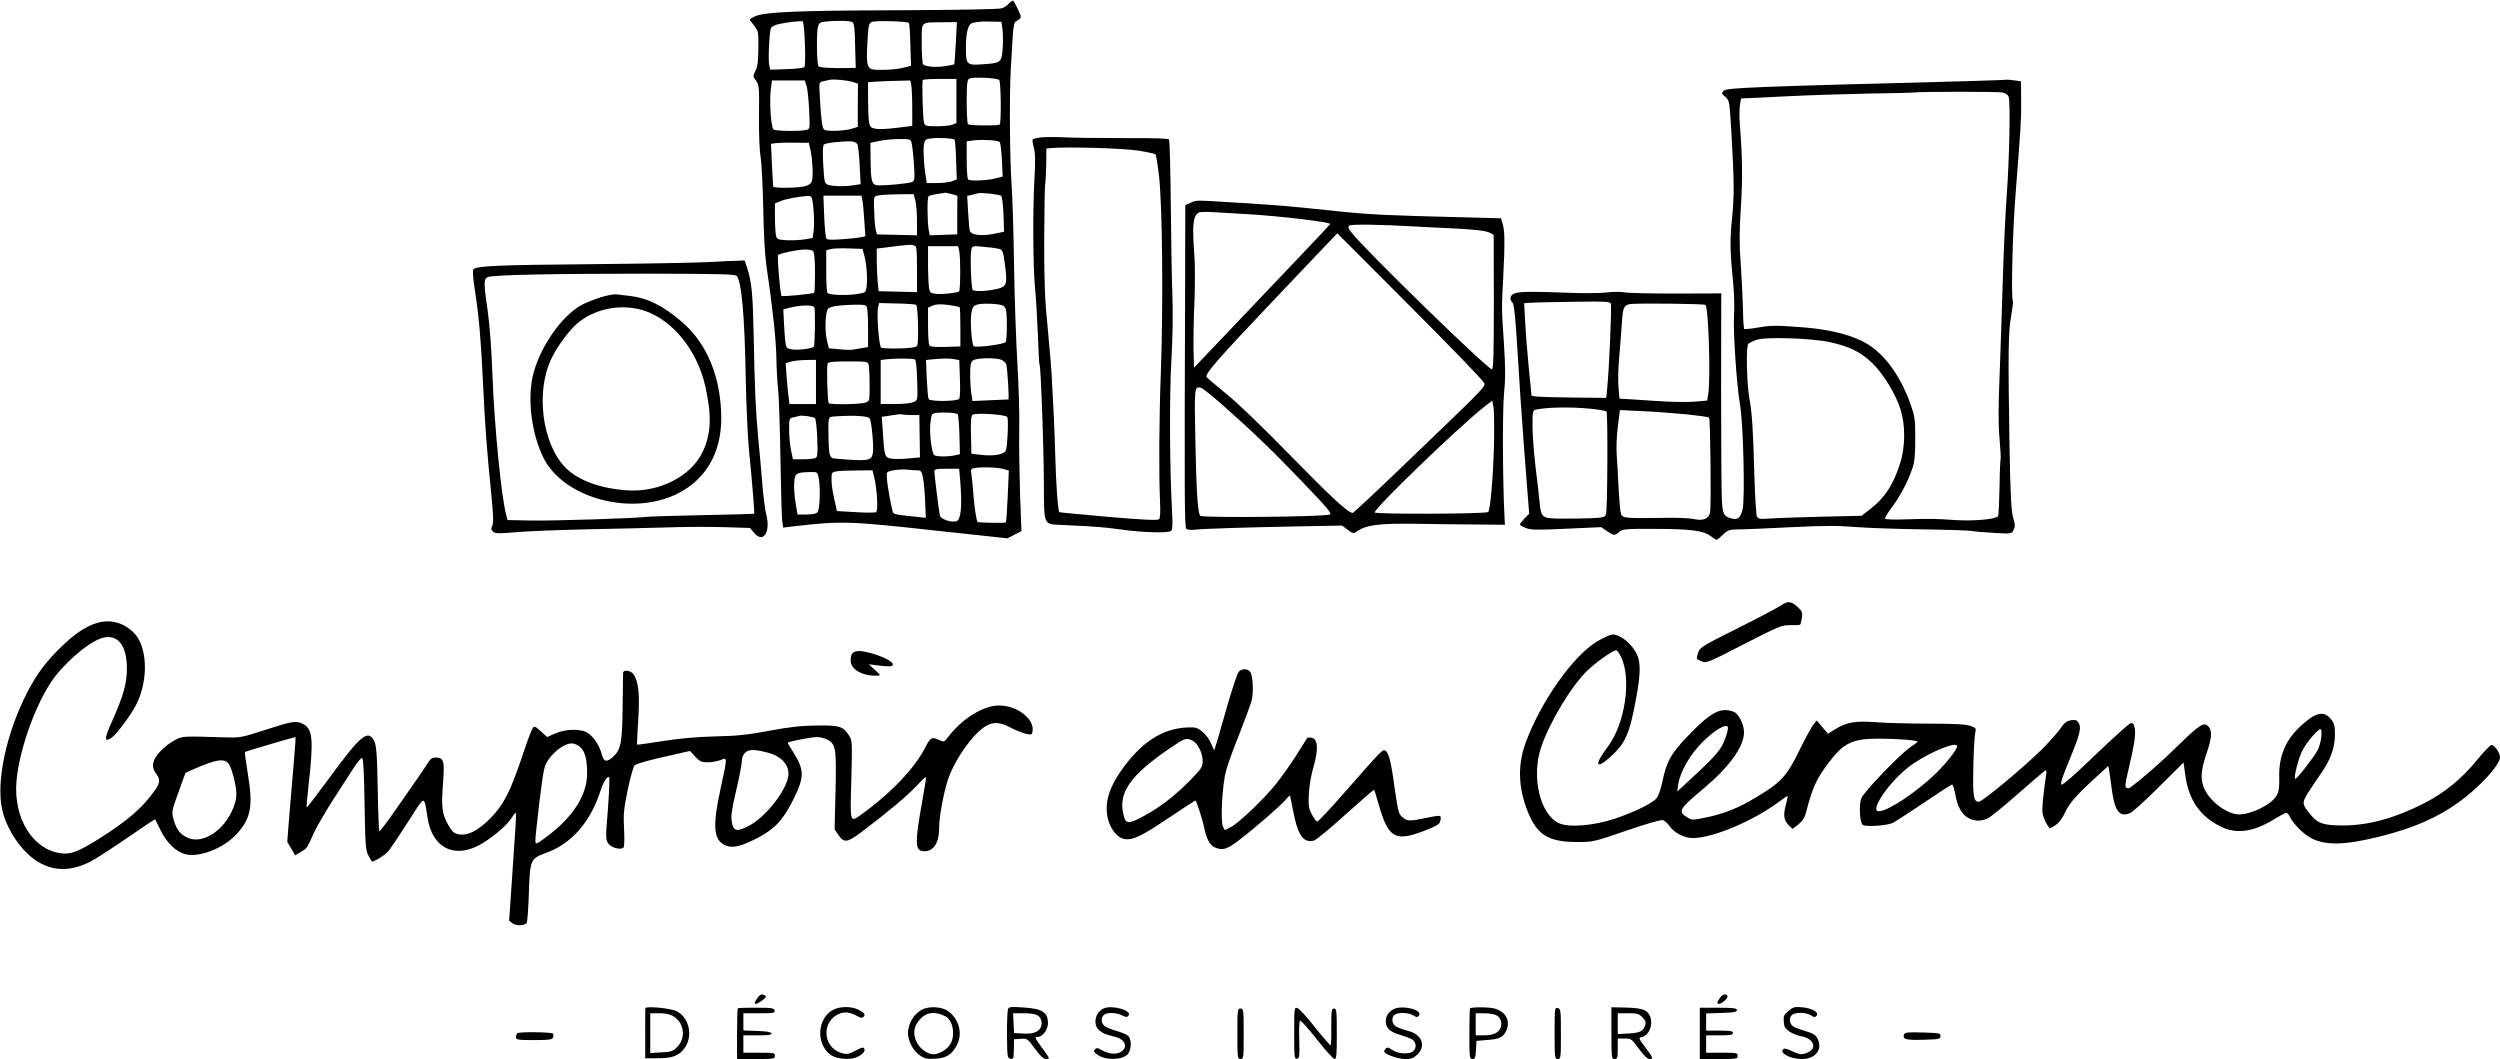
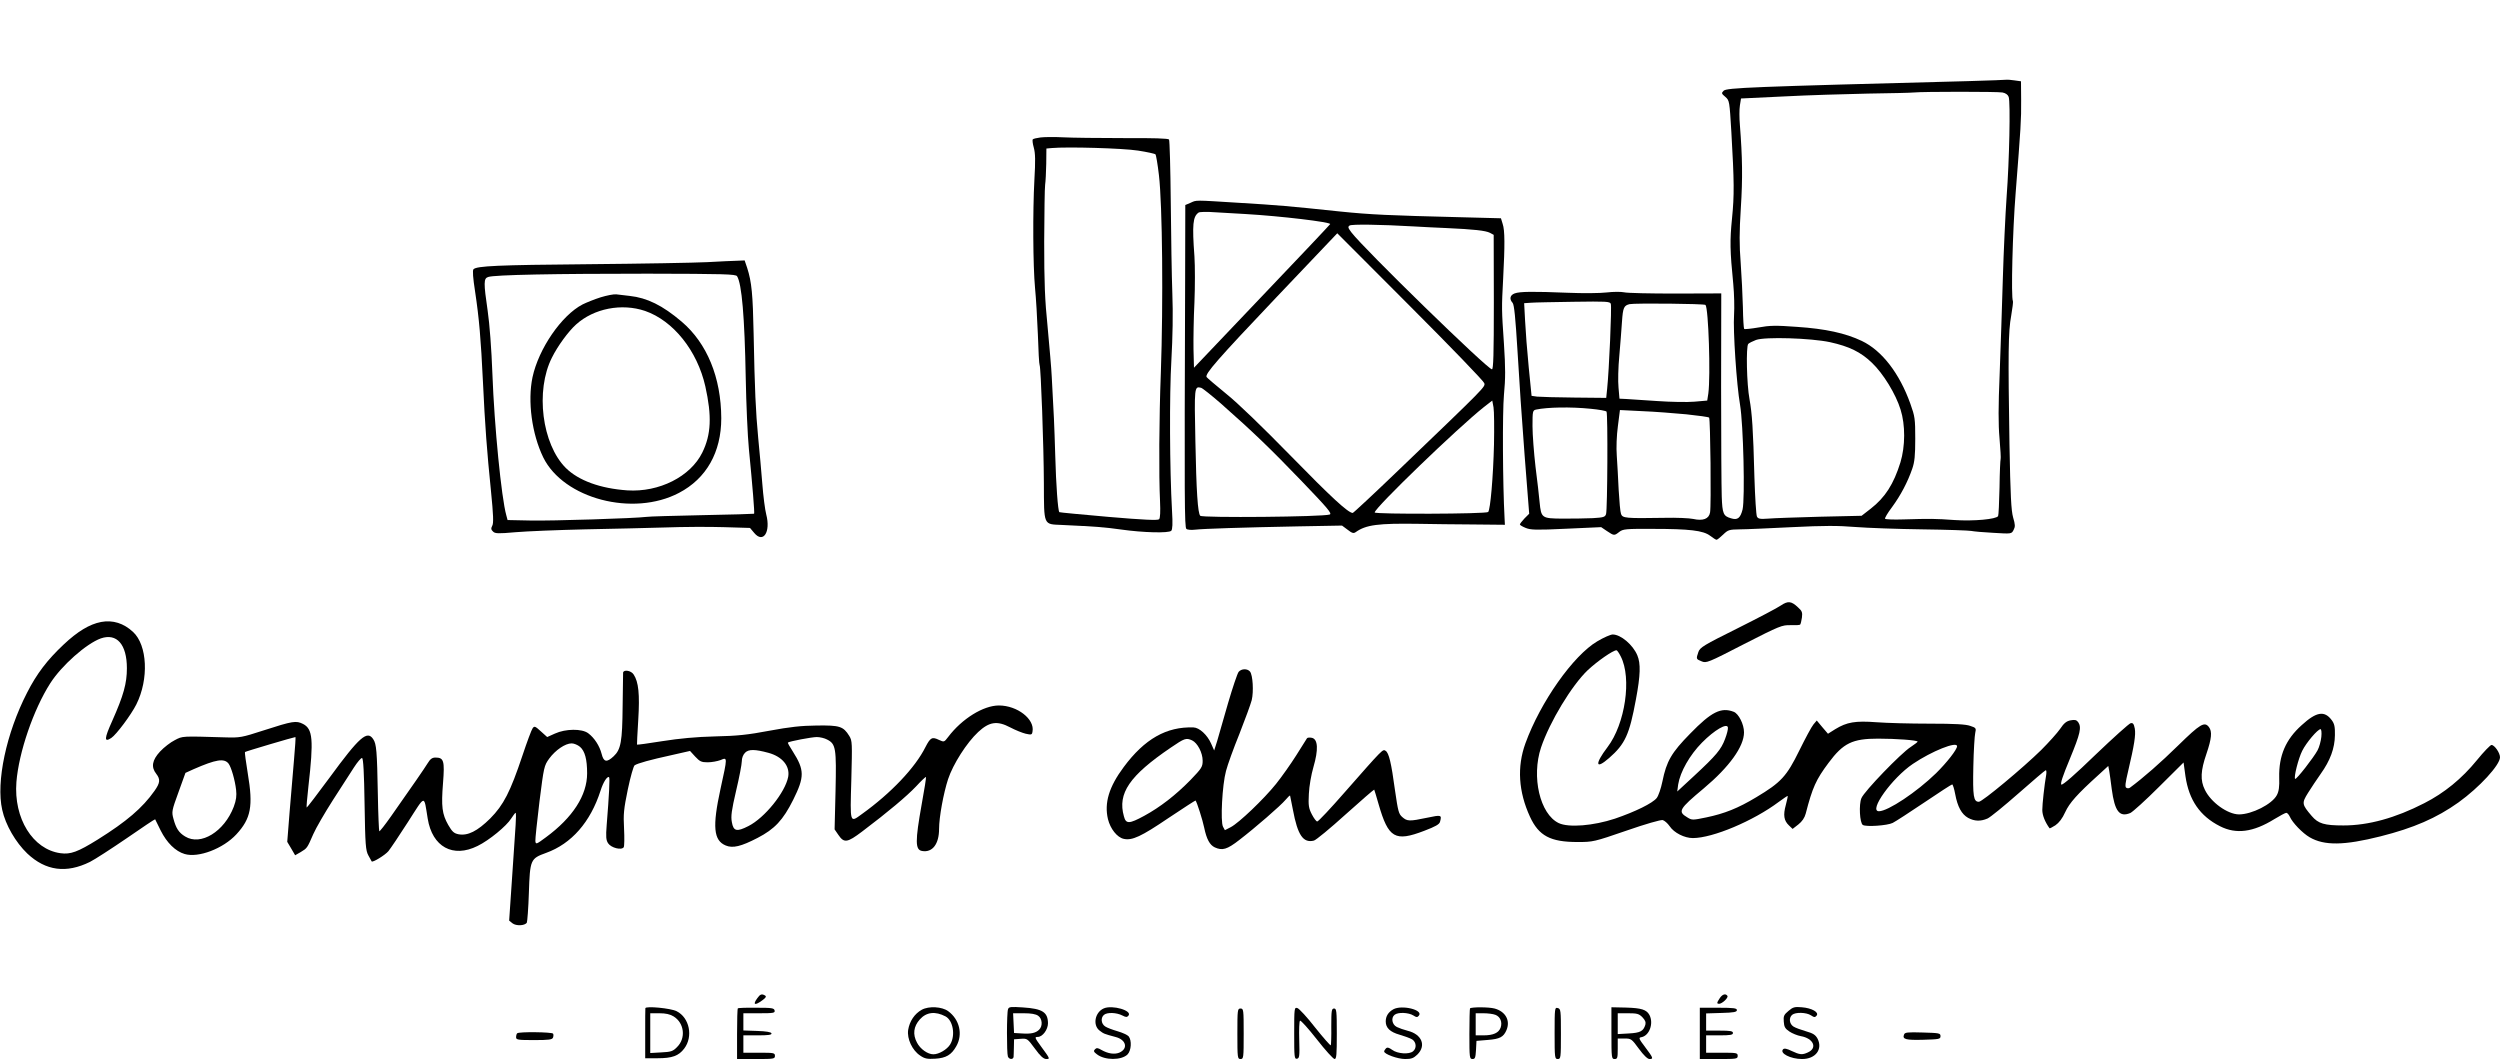
<svg xmlns="http://www.w3.org/2000/svg" version="1.0" width="1584pt" height="671pt" viewBox="0 0 1584 671" preserveAspectRatio="xMidYMid meet">
  <g transform="translate(0,671) scale(0.1,-0.1)" fill="#000000" stroke="none">
-     <path d="M6394 6689 c-11 -12 -30 -26 -44 -31 -16 -7 -267 -11 -665 -13 -650 -2 -849 -11 -907 -41 -16 -8 -28 -16 -28 -18 0 -2 13 -19 28 -38 27 -34 28 -40 27 -144 -1 -83 -5 -117 -18 -142 -17 -32 -17 -34 3 -63 20 -28 21 -40 19 -222 -1 -114 3 -220 10 -262 7 -38 14 -186 17 -327 2 -150 11 -298 19 -355 38 -252 63 -480 64 -589 1 -65 6 -162 12 -214 5 -52 11 -248 14 -435 3 -187 8 -360 11 -384 l6 -44 56 7 c310 36 360 35 901 -25 l464 -50 44 23 45 23 -9 235 c-4 129 -7 315 -5 412 2 98 -4 287 -12 420 -8 134 -18 412 -21 618 -3 206 -10 438 -16 515 -11 161 -14 558 -5 720 4 61 9 153 12 205 3 57 10 98 17 102 43 26 42 24 17 78 -13 28 -27 53 -31 55 -3 3 -15 -5 -25 -16z m-1294 -255 c3 -76 1 -143 -3 -149 -4 -5 -55 -12 -112 -13 l-104 -4 -7 27 c-8 31 0 212 11 237 4 11 26 21 58 27 54 11 124 19 142 16 6 -1 12 -60 15 -141z m300 136 c12 -7 16 -38 18 -150 l4 -140 -54 -1 c-98 -2 -173 2 -182 11 -11 10 -14 216 -3 252 6 22 14 28 45 31 75 8 157 6 172 -3z m359 -5 c3 -4 8 -66 9 -139 l4 -133 -44 -11 c-44 -12 -112 -17 -181 -14 -53 3 -60 26 -51 175 6 108 9 120 28 128 22 10 224 4 235 -6z m593 -42 c3 -26 4 -81 1 -121 -7 -88 -12 -92 -124 -99 -104 -8 -109 -3 -109 101 0 104 14 154 43 161 43 9 61 10 121 8 l61 -1 7 -49z m-296 -85 c-4 -72 -8 -133 -10 -135 -2 -2 -27 -8 -57 -12 -60 -10 -131 -3 -141 13 -4 6 -8 66 -8 133 0 141 -11 130 129 132 l94 1 -7 -132z m275 -235 c11 -11 14 -271 3 -282 -9 -9 -191 -7 -201 2 -4 5 -8 69 -8 143 0 109 3 137 15 145 19 13 177 6 191 -8z m-926 -13 l31 -10 -1 -137 0 -137 -40 -12 c-45 -14 -154 -18 -172 -6 -13 8 -20 57 -28 199 -6 101 -6 102 17 107 13 3 32 7 43 10 26 6 112 -2 150 -14z m655 -120 l0 -140 -26 -10 c-14 -6 -58 -10 -99 -10 -66 0 -74 2 -80 21 -8 23 -15 260 -8 272 2 4 51 7 109 7 l104 0 0 -140z m-949 93 c6 -21 13 -90 16 -154 5 -116 5 -116 -18 -122 -35 -10 -192 -8 -207 2 -17 10 -28 173 -18 254 l7 57 104 0 104 0 12 -37z m663 6 c3 -17 6 -82 6 -144 l0 -113 -98 -12 c-55 -7 -115 -10 -134 -6 -31 6 -36 11 -42 44 -3 20 -6 85 -6 144 l0 107 53 4 c28 2 89 4 133 5 l82 2 6 -31z m274 -344 c3 -3 8 -61 10 -129 l4 -123 -32 -12 c-18 -6 -61 -11 -95 -11 l-63 0 -5 33 c-13 70 -19 178 -13 211 6 31 11 35 44 39 45 6 142 1 150 -8z m-274 -13 c10 -31 24 -206 19 -233 -4 -25 -9 -26 -112 -37 -59 -6 -118 -8 -130 -5 -28 7 -34 35 -35 162 l-1 106 55 12 c30 6 87 12 127 12 61 1 73 -2 77 -17z m560 -2 c5 -5 11 -56 14 -114 l5 -105 -44 -11 c-52 -14 -164 -19 -175 -7 -5 5 -9 61 -9 125 l0 117 50 6 c61 6 147 0 159 -11z m-902 -13 c5 -9 12 -70 15 -135 l6 -119 -39 -6 c-56 -10 -139 -8 -167 2 -23 9 -24 15 -31 127 -4 78 -3 121 4 128 10 10 110 22 174 20 15 0 32 -8 38 -17z m-295 -47 c12 -61 16 -153 7 -187 -4 -15 -18 -26 -43 -33 -42 -11 -200 -14 -202 -2 -1 4 -4 66 -8 139 l-6 132 30 4 c17 2 71 4 120 3 l90 -1 12 -55z m893 -270 l36 -10 -1 -122 0 -123 -87 -3 -87 -3 -7 36 c-9 52 -10 202 -1 211 4 5 29 11 55 15 26 3 49 7 52 8 3 0 21 -4 40 -9z m314 -11 c5 -5 12 -58 14 -118 l4 -109 -51 -11 c-88 -19 -155 -12 -166 16 -3 9 -8 62 -11 119 l-6 103 28 6 c16 4 34 8 39 10 17 7 139 -7 149 -16z m-545 -26 c6 -21 11 -80 11 -131 l0 -93 -127 3 -127 3 -7 27 c-4 15 -9 68 -10 119 -4 92 -4 93 21 100 14 4 71 7 127 8 l102 1 10 -37z m-656 14 c11 -30 19 -150 13 -201 l-7 -54 -52 -9 c-29 -4 -80 -7 -113 -5 -60 4 -62 5 -68 34 -3 17 -6 68 -6 115 l0 84 37 15 c30 13 108 28 174 33 9 0 19 -5 22 -12z m321 -14 c3 -16 9 -73 12 -129 l7 -101 -29 -6 c-16 -4 -70 -10 -120 -13 -68 -5 -93 -4 -99 6 -4 6 -10 70 -13 141 l-5 129 120 0 121 0 6 -27z m330 -289 c14 -5 16 -28 16 -150 l0 -145 -121 3 -122 3 -6 60 c-3 33 -6 94 -6 135 l0 75 90 11 c115 15 130 15 149 8z m283 -31 c9 -30 9 -251 0 -259 -9 -9 -103 -20 -143 -16 -39 4 -42 6 -48 40 -3 21 -6 88 -6 150 l0 112 95 0 95 0 7 -27z m250 11 c27 -7 30 -17 42 -114 14 -112 9 -126 -53 -141 -60 -14 -141 -18 -153 -6 -10 11 -17 218 -9 253 7 27 7 27 79 20 40 -3 82 -9 94 -12z m-849 -50 c19 -74 21 -212 2 -224 -35 -22 -217 -26 -237 -6 -5 4 -8 67 -8 139 l0 131 25 7 c14 5 66 7 115 5 l90 -3 13 -49z m-329 37 c10 -7 14 -40 15 -134 0 -69 -2 -128 -6 -132 -7 -7 -200 -26 -206 -20 -9 9 -29 251 -22 259 11 11 121 34 170 35 19 0 41 -3 49 -8z m656 -343 c12 -11 17 -242 6 -258 -7 -11 -36 -15 -113 -18 -57 -1 -108 1 -115 5 -14 10 -30 215 -19 257 l6 26 114 -3 c63 -1 118 -5 121 -9z m275 -15 c3 -2 5 -59 5 -126 l0 -122 -94 -3 c-69 -2 -97 1 -103 10 -4 7 -8 64 -8 126 l0 113 30 13 c23 9 48 10 98 4 37 -5 69 -12 72 -15z m272 12 c9 -4 19 -16 22 -28 8 -32 7 -190 -2 -204 -9 -15 -191 -38 -203 -26 -12 12 -23 155 -15 206 6 37 12 48 34 56 27 11 132 8 164 -4z m-1193 -11 c8 -7 5 -244 -3 -251 -11 -12 -100 -23 -137 -17 -36 6 -38 9 -43 48 -3 22 -7 78 -9 123 l-4 83 36 9 c70 18 145 21 160 5z m335 -6 c3 -13 6 -73 6 -135 l0 -112 -37 -6 c-21 -3 -47 -8 -58 -10 -11 -3 -50 -2 -87 2 l-66 6 -11 43 c-12 48 -14 119 -5 176 6 34 10 38 48 47 22 5 78 9 122 10 77 1 82 0 88 -21z m303 -326 c7 -4 12 -51 14 -132 4 -124 4 -125 -21 -137 -15 -7 -63 -13 -117 -13 l-93 0 0 139 0 140 33 4 c59 7 172 7 184 -1z m251 2 l30 -6 4 -117 c3 -68 1 -121 -5 -128 -13 -17 -183 -18 -193 -2 -4 7 -9 65 -12 130 l-5 118 39 4 c69 7 111 7 142 1z m295 -3 c13 -5 28 -18 32 -28 8 -19 20 -223 14 -224 -2 0 -54 -2 -116 -5 l-111 -5 -7 43 c-4 24 -8 79 -8 122 0 65 4 82 19 93 21 15 140 18 177 4z m-1173 -141 l0 -140 -84 0 -84 0 -5 43 c-4 23 -9 81 -13 129 l-6 87 33 10 c19 5 62 10 97 10 l62 1 0 -140z m334 108 c3 -13 6 -69 6 -126 0 -102 0 -103 -26 -113 -29 -11 -222 -14 -233 -4 -8 9 -15 230 -7 250 4 12 28 15 130 15 120 0 124 -1 130 -22z m563 -312 c5 -4 10 -63 12 -131 l3 -123 -32 -7 c-47 -10 -120 -9 -131 2 -16 16 -31 135 -24 200 6 57 8 62 33 66 38 7 130 2 139 -7z m-289 -6 l47 0 2 -134 2 -134 -74 -7 c-41 -4 -90 -4 -109 -1 -40 8 -43 16 -52 163 l-7 102 34 5 c73 12 84 13 97 10 8 -2 35 -4 60 -4z m604 -12 c9 -12 2 -174 -8 -210 -8 -26 -72 -39 -150 -31 l-69 8 -3 119 c-2 89 1 122 10 128 20 14 209 2 220 -14z m-1218 -8 c5 -6 12 -62 14 -126 4 -92 2 -118 -9 -125 -8 -5 -43 -9 -79 -9 l-66 0 -12 58 c-7 32 -12 90 -12 130 0 70 1 72 28 78 15 3 32 7 37 9 18 5 90 -6 99 -15z m347 -2 c12 -22 27 -187 19 -222 -9 -47 -33 -50 -244 -31 -28 2 -34 23 -36 110 -3 166 -7 153 48 157 118 8 204 2 213 -14z m843 -319 l38 -11 -7 -161 c-4 -89 -9 -164 -12 -167 -5 -5 -173 -3 -179 3 -8 8 -22 105 -28 192 -4 50 -9 102 -12 117 -4 20 -1 27 13 31 35 9 148 7 187 -4z m-543 -9 c25 0 28 -4 38 -52 5 -29 11 -97 13 -151 l4 -98 -56 6 c-150 16 -150 16 -155 38 -26 109 -43 232 -34 243 11 14 85 23 133 18 16 -2 41 -4 57 -4z m273 -67 c13 -160 5 -248 -25 -256 -34 -9 -99 14 -104 37 -6 27 -35 259 -35 280 0 13 14 16 79 16 l78 0 7 -77z m-545 23 c18 -73 26 -212 12 -221 -7 -4 -65 -4 -130 0 l-118 7 -16 72 c-16 69 -20 107 -18 153 1 27 15 30 152 32 l107 1 11 -44z m-352 -3 c12 -59 8 -200 -7 -218 -8 -10 -30 -15 -70 -15 l-57 0 -12 73 c-7 39 -11 97 -9 127 3 61 12 67 100 69 47 1 47 1 55 -36z" />
    <path d="M12717 6205 c-1 -1 -112 -5 -247 -9 -1379 -36 -1530 -42 -1549 -61 -15 -15 -14 -18 11 -39 26 -23 26 -26 38 -224 18 -313 19 -397 4 -547 -14 -140 -13 -202 8 -414 6 -63 8 -151 5 -196 -7 -97 16 -444 38 -570 21 -125 32 -593 16 -663 -14 -55 -32 -69 -73 -56 -49 14 -55 29 -59 137 -2 56 -4 369 -4 695 l1 593 -291 -1 c-159 0 -306 3 -325 8 -19 4 -68 4 -110 -1 -41 -5 -151 -6 -245 -2 -221 9 -306 8 -338 -4 -30 -11 -35 -36 -13 -60 10 -12 18 -93 31 -306 9 -159 29 -456 45 -660 l29 -370 -30 -30 c-16 -17 -29 -34 -29 -38 0 -4 17 -14 37 -22 32 -13 66 -14 257 -5 l221 10 37 -25 c45 -30 46 -30 78 -5 23 18 42 20 210 19 234 0 322 -10 366 -44 18 -14 36 -25 40 -25 5 0 23 15 42 33 31 30 38 32 105 33 40 0 189 7 332 14 202 10 291 10 400 1 77 -6 268 -13 425 -15 157 -2 296 -7 310 -10 14 -3 77 -9 140 -12 115 -7 115 -7 128 18 11 21 11 33 -3 80 -12 44 -17 134 -23 464 -9 571 -8 714 11 814 8 46 13 88 11 92 -13 20 -2 449 17 683 33 422 36 464 35 590 l-1 120 -43 6 c-23 3 -43 5 -45 4z m-29 -81 c20 -4 34 -14 39 -28 12 -35 4 -408 -13 -631 -8 -115 -19 -349 -24 -520 -5 -170 -14 -440 -20 -600 -9 -213 -9 -323 -1 -413 6 -68 9 -127 7 -130 -2 -4 -6 -85 -7 -180 -2 -96 -6 -178 -9 -182 -12 -20 -155 -33 -275 -25 -126 9 -153 9 -327 4 -59 -2 -110 0 -114 4 -4 3 16 37 44 74 55 75 99 159 128 243 15 43 19 84 19 190 0 126 -2 141 -31 222 -69 193 -180 337 -308 398 -103 49 -230 77 -411 89 -134 10 -173 9 -244 -4 -47 -8 -87 -12 -90 -9 -3 3 -7 65 -8 137 -2 73 -8 199 -14 281 -9 115 -9 194 1 350 12 186 10 318 -6 523 -4 45 -4 101 0 125 l7 44 272 13 c150 8 389 15 532 18 143 2 274 5 290 7 59 6 533 6 563 0z m-2482 -1339 c7 -16 -11 -424 -23 -537 l-6 -59 -201 2 c-111 1 -217 4 -237 6 l-35 5 -18 181 c-10 100 -20 232 -23 294 l-6 112 44 3 c24 2 146 4 271 6 204 3 229 2 234 -13z m600 -7 c19 -20 33 -451 18 -561 l-7 -45 -81 -7 c-44 -4 -151 -2 -236 4 -85 6 -174 12 -197 13 l-42 2 -6 70 c-4 39 -2 130 5 201 6 72 14 169 17 218 6 88 12 101 48 110 32 7 473 3 481 -5z m789 -236 c122 -27 194 -62 265 -130 72 -68 152 -199 182 -297 31 -98 30 -233 -1 -335 -43 -138 -97 -222 -188 -293 l-58 -45 -265 -6 c-146 -4 -293 -9 -327 -12 -52 -4 -64 -1 -71 13 -5 10 -12 122 -16 248 -8 307 -15 406 -31 495 -18 94 -23 336 -8 351 6 6 28 17 49 25 57 21 347 12 469 -14z m-1516 -422 c52 -5 97 -13 100 -18 9 -14 6 -623 -3 -649 -6 -19 -16 -22 -84 -26 -42 -2 -128 -3 -190 -3 -134 1 -137 3 -147 104 -3 37 -15 138 -26 225 -10 87 -19 203 -19 257 0 95 1 100 23 105 72 15 217 18 346 5z m605 -35 c76 -8 142 -17 145 -21 8 -8 14 -560 6 -601 -7 -41 -45 -55 -107 -41 -23 5 -106 9 -183 7 -246 -4 -264 -2 -274 24 -5 12 -11 81 -15 152 -3 72 -9 169 -12 217 -4 51 -1 128 7 188 l13 102 140 -7 c78 -3 204 -13 280 -20z" />
    <path d="M6592 5839 c-23 -3 -45 -8 -48 -12 -4 -3 -1 -27 6 -52 10 -36 11 -83 4 -203 -11 -203 -9 -547 4 -687 6 -60 14 -193 18 -295 3 -102 8 -189 11 -193 8 -13 26 -510 27 -749 1 -271 -4 -259 113 -264 215 -10 277 -15 376 -29 141 -20 302 -24 318 -8 8 8 10 44 5 125 -15 264 -17 739 -4 958 8 143 11 296 6 420 -4 107 -8 368 -10 580 -2 212 -7 390 -11 396 -4 7 -98 10 -289 9 -156 0 -328 2 -383 5 -56 3 -120 2 -143 -1z m618 -83 c58 -9 108 -20 111 -24 4 -4 14 -63 22 -132 22 -188 28 -803 12 -1255 -11 -282 -13 -649 -5 -812 3 -66 1 -106 -6 -113 -8 -8 -99 -4 -320 15 -170 15 -311 28 -312 30 -9 9 -21 171 -26 360 -6 198 -9 264 -22 495 -2 52 -15 194 -26 315 -18 177 -22 284 -22 545 1 179 3 341 6 360 3 19 6 79 7 132 l1 97 33 3 c99 9 451 -1 547 -16z" />
    <path d="M7543 5425 l-33 -14 -1 -468 c-5 -1419 -4 -1575 8 -1584 6 -6 31 -8 55 -5 53 6 298 14 657 21 l274 5 35 -26 c28 -22 38 -25 51 -16 66 47 141 57 401 53 80 -2 235 -3 345 -4 l200 -2 -2 40 c-12 221 -14 671 -4 783 10 105 10 170 0 324 -15 220 -15 224 -5 413 11 210 11 306 -3 346 l-11 36 -268 7 c-439 11 -558 16 -752 36 -331 35 -392 40 -640 55 -289 18 -267 18 -307 0z m347 -71 c224 -13 543 -51 538 -64 -2 -4 -196 -210 -433 -458 l-430 -452 -3 118 c-1 64 1 198 6 297 4 99 4 230 0 290 -15 204 -10 252 26 278 6 5 54 6 106 2 52 -3 138 -8 190 -11z m1075 -79 c44 -3 134 -7 200 -10 174 -8 247 -16 275 -30 l24 -13 1 -426 c0 -334 -3 -426 -12 -426 -28 0 -811 763 -890 867 -22 29 -24 36 -12 44 13 9 188 7 414 -6z m439 -992 c8 -24 16 -16 -547 -556 -153 -147 -282 -267 -286 -267 -29 0 -138 101 -392 361 -183 187 -337 336 -411 395 -65 53 -120 100 -123 105 -12 19 68 111 441 504 l387 407 462 -463 c255 -255 466 -474 469 -486z m-1668 -130 c204 -180 314 -286 511 -491 168 -175 194 -206 178 -212 -41 -15 -807 -22 -820 -8 -16 15 -25 157 -31 472 -7 344 -7 350 36 339 10 -3 66 -48 126 -100z m1730 -258 c-5 -207 -23 -414 -37 -429 -12 -13 -719 -15 -719 -3 0 29 527 537 691 667 l54 42 8 -43 c4 -24 5 -130 3 -234z" />
    <path d="M4480 5049 c-80 -4 -417 -10 -750 -13 -579 -5 -709 -11 -730 -32 -7 -7 -3 -56 10 -140 26 -172 37 -304 50 -574 13 -276 25 -436 51 -693 15 -150 17 -202 8 -218 -9 -17 -8 -25 5 -37 13 -13 31 -14 143 -4 70 6 268 14 438 18 171 3 400 9 510 12 110 4 276 5 369 2 l168 -5 27 -32 c57 -68 105 6 76 117 -8 30 -19 117 -25 195 -6 77 -18 208 -26 290 -16 170 -22 302 -29 660 -5 249 -12 328 -41 418 l-16 47 -46 -2 c-26 0 -112 -5 -192 -9z m190 -89 c30 -48 48 -256 55 -645 3 -165 12 -367 20 -450 23 -235 37 -406 33 -410 -2 -1 -149 -6 -328 -9 -179 -4 -338 -8 -355 -11 -67 -9 -600 -26 -734 -23 l-145 3 -8 30 c-31 110 -76 567 -88 894 -6 162 -18 319 -30 401 -26 179 -26 206 3 215 38 14 428 21 1010 21 484 -1 559 -3 567 -16z" />
    <path d="M3805 4826 c-38 -12 -90 -33 -114 -45 -133 -69 -278 -280 -317 -461 -32 -152 -4 -360 68 -508 129 -262 569 -378 860 -225 174 91 268 258 268 473 -1 258 -90 475 -251 612 -121 103 -219 151 -329 163 -30 3 -68 8 -85 10 -16 2 -61 -7 -100 -19z m282 -86 c179 -62 331 -252 382 -478 42 -189 37 -305 -19 -419 -75 -153 -274 -253 -475 -240 -172 12 -309 62 -390 142 -151 151 -194 489 -88 699 36 73 104 166 153 210 113 102 289 136 437 86z" />
    <path d="M11284 2874 c-21 -15 -145 -80 -275 -145 -215 -107 -238 -121 -248 -150 -15 -44 -15 -45 20 -59 30 -13 40 -9 269 109 227 116 241 121 294 120 31 -1 59 0 62 4 3 3 8 23 11 44 4 32 1 42 -24 64 -43 41 -64 43 -109 13z" />
    <path d="M640 2769 c-73 -14 -149 -60 -237 -143 -104 -98 -170 -184 -232 -306 -131 -255 -197 -564 -157 -741 21 -96 85 -206 159 -277 117 -110 247 -127 397 -53 30 15 135 83 233 150 98 68 179 122 180 120 1 -2 17 -34 35 -71 39 -78 94 -132 152 -149 87 -26 244 34 328 125 92 100 107 177 72 385 -12 73 -20 134 -18 136 3 4 311 95 320 95 2 0 -2 -64 -9 -142 -7 -79 -19 -228 -28 -332 l-15 -190 25 -42 25 -43 35 20 c41 25 41 24 80 114 17 39 73 135 124 215 52 80 112 173 134 208 22 34 45 61 51 59 8 -2 13 -94 16 -293 4 -258 7 -293 24 -324 10 -19 20 -36 21 -38 7 -8 85 40 106 65 13 16 69 99 124 185 113 176 100 174 125 21 29 -179 160 -251 316 -173 74 36 184 127 213 174 13 20 25 36 28 36 3 0 3 -35 0 -77 -3 -43 -13 -197 -23 -342 l-18 -264 21 -17 c23 -18 78 -16 91 4 3 6 10 91 13 189 7 211 10 217 109 253 161 58 281 195 345 394 17 54 42 93 54 86 6 -4 0 -117 -15 -303 -6 -76 -4 -96 9 -116 19 -29 85 -46 99 -25 4 7 5 60 2 118 -5 92 -2 122 24 249 17 81 36 147 43 152 20 13 99 35 232 64 l119 27 33 -36 c29 -31 39 -36 79 -36 26 0 62 7 81 14 45 19 45 22 0 -183 -52 -239 -44 -326 33 -358 45 -19 98 -6 202 48 108 56 161 112 226 242 72 145 72 188 -3 306 -19 29 -33 54 -31 56 9 8 152 35 183 35 20 0 50 -7 66 -16 55 -28 59 -55 53 -325 l-6 -244 24 -35 c36 -53 56 -50 150 21 167 126 284 225 342 286 32 35 61 62 63 60 2 -3 -10 -80 -27 -172 -42 -236 -42 -290 3 -297 65 -11 107 44 107 140 0 74 28 226 57 315 32 96 118 231 191 299 70 65 120 73 203 29 32 -17 77 -35 98 -40 36 -8 40 -7 43 14 15 78 -96 165 -213 165 -98 0 -234 -84 -321 -199 -26 -34 -26 -34 -59 -19 -43 21 -54 15 -85 -45 -65 -131 -219 -293 -403 -425 -77 -56 -75 -64 -67 216 6 236 6 248 -13 279 -38 61 -60 68 -206 66 -99 -1 -171 -9 -300 -33 -137 -26 -204 -33 -345 -36 -120 -3 -225 -13 -333 -30 -87 -14 -160 -24 -161 -22 -1 2 3 72 8 157 10 163 2 240 -29 287 -16 26 -64 33 -67 12 0 -7 -2 -103 -3 -213 -2 -224 -11 -274 -57 -317 -44 -41 -63 -37 -76 15 -13 51 -46 102 -85 131 -40 30 -143 29 -211 -2 l-49 -22 -40 36 c-36 33 -41 35 -52 20 -7 -9 -36 -87 -65 -174 -77 -230 -119 -312 -204 -398 -81 -80 -142 -111 -201 -100 -29 6 -40 16 -65 59 -39 69 -45 116 -33 266 11 141 5 161 -48 161 -21 0 -33 -9 -50 -37 -23 -37 -88 -131 -232 -336 -38 -54 -71 -96 -74 -94 -2 3 -7 108 -9 234 -5 276 -9 319 -29 349 -38 59 -87 16 -276 -242 -78 -106 -144 -192 -146 -191 -2 2 3 62 11 133 34 298 28 365 -34 397 -44 22 -64 19 -250 -41 -139 -45 -149 -47 -245 -44 -275 8 -267 9 -318 -18 -26 -13 -68 -45 -93 -72 -50 -54 -58 -98 -24 -141 27 -35 25 -57 -11 -108 -77 -109 -177 -194 -359 -308 -127 -79 -173 -96 -237 -87 -175 24 -297 220 -279 451 15 188 108 459 214 625 72 113 229 252 321 285 101 35 165 -38 165 -189 0 -96 -21 -172 -93 -334 -51 -113 -52 -138 -6 -108 32 21 126 147 159 213 80 160 70 375 -21 459 -59 55 -128 77 -203 63z m3035 -791 c31 -27 45 -79 45 -168 0 -139 -91 -280 -261 -405 -62 -46 -64 -46 -67 -24 -1 13 11 126 26 250 28 221 29 227 62 273 39 53 101 96 142 96 15 0 39 -10 53 -22z m1194 -38 c88 -24 137 -84 125 -152 -19 -99 -149 -260 -252 -312 -74 -38 -95 -33 -105 25 -7 37 -2 74 27 199 20 84 36 168 36 186 0 21 8 42 21 55 23 23 63 22 148 -1z m-3421 -68 c17 -22 41 -105 48 -167 4 -37 1 -64 -15 -107 -60 -157 -209 -249 -308 -188 -40 24 -58 52 -74 112 -12 44 -11 51 32 169 l44 122 53 24 c140 61 192 70 220 35z" />
    <path d="M10121 2647 c-153 -90 -361 -385 -456 -647 -54 -149 -44 -306 29 -465 56 -121 129 -160 301 -160 98 0 104 1 310 72 120 42 219 70 230 67 11 -3 31 -20 44 -39 28 -42 94 -75 147 -75 126 0 384 109 544 229 30 22 55 39 57 38 1 -2 -4 -27 -12 -57 -18 -65 -12 -100 20 -130 l23 -22 36 28 c24 19 40 42 47 69 43 166 65 215 145 322 93 125 151 153 314 153 114 0 250 -10 250 -19 0 -3 -20 -18 -44 -34 -60 -38 -294 -280 -312 -324 -17 -39 -11 -158 9 -170 21 -13 155 -4 189 13 18 9 109 68 201 130 93 63 172 114 176 114 4 0 13 -28 19 -61 15 -81 41 -128 82 -151 41 -22 79 -23 123 -4 18 8 106 80 197 160 91 80 168 146 172 146 4 0 5 -12 3 -27 -12 -69 -25 -188 -25 -225 0 -33 17 -76 46 -116 1 -2 18 7 37 19 23 16 44 43 62 83 27 59 76 114 212 237 l61 56 6 -31 c3 -17 10 -69 16 -116 19 -141 49 -180 118 -151 15 7 97 81 182 166 l155 154 12 -87 c22 -151 92 -253 219 -317 102 -52 210 -38 344 45 36 22 70 40 76 40 6 0 16 -11 22 -24 17 -39 81 -105 126 -131 93 -54 219 -52 449 6 210 53 355 116 494 215 132 95 263 237 263 286 0 28 -35 78 -54 78 -7 0 -49 -43 -92 -96 -96 -118 -208 -209 -334 -273 -183 -94 -354 -141 -512 -141 -121 0 -159 11 -201 60 -63 74 -64 81 -23 147 20 32 56 86 80 120 60 84 89 162 90 245 1 53 -3 72 -20 95 -46 62 -97 54 -190 -31 -102 -91 -146 -194 -143 -332 2 -58 -2 -88 -15 -112 -30 -57 -158 -122 -240 -122 -73 1 -178 77 -216 156 -30 60 -27 121 10 228 33 97 37 141 16 169 -28 37 -55 21 -195 -116 -110 -108 -222 -206 -306 -268 -6 -4 -16 -5 -23 0 -9 5 -6 31 12 106 39 166 49 229 42 269 -6 29 -11 37 -26 34 -10 -2 -110 -92 -223 -200 -129 -125 -208 -194 -216 -189 -8 5 7 51 54 164 66 160 75 199 52 232 -11 14 -21 16 -48 11 -26 -5 -42 -18 -66 -54 -18 -26 -72 -86 -120 -134 -115 -113 -373 -328 -395 -328 -34 0 -39 34 -35 223 2 100 8 196 12 213 7 30 5 33 -32 45 -27 10 -98 14 -258 14 -121 0 -272 4 -336 9 -134 10 -187 1 -261 -44 l-46 -29 -36 42 -35 42 -21 -25 c-12 -14 -52 -89 -90 -166 -80 -163 -115 -201 -272 -295 -116 -70 -202 -104 -317 -128 -87 -18 -91 -18 -120 0 -62 37 -54 52 104 184 162 136 255 265 255 355 0 51 -34 118 -65 130 -80 31 -142 0 -276 -138 -119 -121 -150 -175 -176 -303 -9 -44 -25 -91 -36 -105 -26 -33 -136 -87 -265 -131 -136 -45 -293 -58 -356 -28 -119 57 -174 293 -112 479 55 163 195 394 296 490 61 57 160 126 182 126 4 0 16 -17 27 -39 71 -138 28 -428 -84 -575 -82 -108 -77 -145 10 -69 102 89 129 149 170 371 29 154 31 228 9 280 -28 67 -105 132 -156 132 -13 0 -57 -19 -97 -43z m809 -619 c-25 -67 -56 -104 -195 -233 l-108 -100 6 45 c13 80 73 186 151 265 79 80 159 126 164 96 2 -10 -6 -42 -18 -73z m3778 13 c-3 -27 -13 -65 -24 -85 -24 -45 -135 -188 -142 -181 -10 9 21 131 45 178 25 51 98 137 116 137 5 0 8 -20 5 -49z m-2308 -59 c0 -21 -65 -104 -133 -171 -122 -119 -305 -241 -362 -241 -68 0 83 211 215 300 120 81 280 145 280 112z" />
-     <path d="M5420 2582 c-22 -7 -30 -23 -30 -58 0 -56 76 -99 169 -95 23 1 22 3 -15 36 l-39 36 40 -5 c85 -11 108 -11 112 1 11 32 -187 103 -237 85z" />
    <path d="M7848 2453 c-8 -10 -38 -99 -67 -198 -28 -99 -59 -207 -69 -240 l-19 -60 -20 45 c-24 54 -74 100 -111 101 -171 6 -310 -73 -442 -251 -94 -126 -124 -228 -100 -330 15 -61 58 -116 100 -125 53 -12 111 15 282 131 94 63 172 113 173 112 9 -11 45 -124 55 -173 15 -72 35 -109 67 -124 48 -22 78 -13 154 46 103 79 264 219 294 255 14 17 27 29 29 27 1 -2 9 -43 18 -90 30 -161 65 -212 133 -195 13 3 104 78 201 166 98 88 179 158 181 157 1 -2 14 -43 28 -93 62 -215 104 -239 289 -168 71 27 96 41 100 57 12 44 9 45 -81 26 -114 -24 -127 -23 -158 4 -23 20 -27 37 -46 168 -24 178 -39 239 -60 252 -18 11 -13 17 -259 -263 -89 -102 -167 -185 -174 -185 -6 0 -21 20 -34 45 -20 39 -23 56 -19 130 2 48 15 122 29 170 32 110 29 175 -9 185 -15 3 -29 2 -32 -3 -3 -4 -34 -53 -68 -108 -34 -54 -92 -136 -128 -181 -78 -97 -235 -247 -287 -274 l-37 -19 -12 22 c-17 32 -5 265 19 353 10 39 48 144 85 235 36 92 71 187 78 214 13 54 7 159 -11 181 -17 20 -54 19 -72 -2z m-295 -434 c34 -16 67 -78 67 -129 0 -39 -6 -48 -77 -122 -94 -96 -192 -172 -293 -227 -96 -52 -116 -53 -129 -3 -41 145 35 257 297 435 88 60 97 63 135 46z" />
    <path d="M4798 385 c-31 -42 -15 -48 32 -13 22 16 27 24 18 30 -21 13 -32 9 -50 -17z" />
    <path d="M10896 385 c-19 -29 -20 -35 -3 -35 19 1 59 38 52 50 -11 17 -32 11 -49 -15z" />
    <path d="M4089 322 c-1 -4 -1 -77 -1 -162 l0 -155 79 0 c92 0 133 15 168 61 58 76 34 196 -48 237 -37 19 -196 34 -198 19z m179 -52 c68 -42 79 -138 22 -194 -26 -27 -38 -31 -100 -34 l-70 -4 0 126 0 126 58 0 c40 0 67 -6 90 -20z" />
    <path d="M4675 321 c-3 -2 -5 -76 -5 -163 l0 -158 120 0 c113 0 120 1 120 20 0 19 -7 20 -100 20 l-100 0 0 55 0 55 91 0 c68 0 90 3 87 13 -3 8 -33 13 -91 15 l-87 3 0 54 0 55 101 0 c90 0 100 2 97 17 -3 16 -17 18 -116 18 -62 1 -115 -1 -117 -4z" />
-     <path d="M5281 313 c-102 -50 -114 -215 -20 -285 30 -23 93 -33 141 -24 44 9 83 39 75 59 -5 14 -13 13 -57 -10 -45 -23 -54 -25 -88 -15 -123 37 -129 206 -9 251 32 12 68 6 109 -17 21 -12 31 -13 39 -5 15 15 6 27 -35 47 -44 21 -112 20 -155 -1z" />
    <path d="M5840 312 c-45 -25 -77 -72 -86 -128 -8 -56 26 -129 76 -162 29 -20 45 -23 95 -20 69 4 103 24 134 79 43 75 21 169 -51 222 -39 29 -123 34 -168 9z m151 -42 c48 -26 64 -121 29 -178 -20 -32 -71 -62 -106 -62 -36 0 -83 33 -104 74 -28 52 -22 102 18 147 42 47 98 53 163 19z" />
    <path d="M6387 316 c-9 -22 -9 -279 -1 -300 7 -19 33 -21 36 -3 0 6 2 35 2 62 l1 50 42 3 c41 3 43 2 90 -62 34 -47 54 -65 71 -66 26 0 26 1 -30 77 -43 59 -44 63 -23 63 31 0 65 47 65 87 -1 70 -35 92 -159 100 -77 5 -89 4 -94 -11z m191 -42 c26 -18 30 -65 6 -88 -21 -21 -51 -28 -109 -24 l-50 3 -3 63 -3 62 69 0 c45 0 75 -5 90 -16z" />
    <path d="M6994 321 c-56 -24 -72 -105 -28 -140 27 -21 30 -22 101 -41 69 -17 83 -75 24 -100 -31 -12 -71 -6 -113 18 -22 13 -30 14 -40 4 -11 -11 -8 -17 12 -32 50 -39 155 -39 194 -1 24 25 28 89 7 115 -8 9 -39 23 -70 32 -31 9 -66 22 -78 30 -27 17 -30 56 -8 74 20 17 79 15 116 -4 23 -12 30 -12 39 -1 26 32 -102 69 -156 46z" />
    <path d="M8200 163 c0 -151 1 -164 18 -161 15 3 17 15 14 119 -2 64 0 119 5 122 5 3 53 -50 107 -119 53 -68 104 -124 112 -124 12 0 14 28 14 160 0 146 -2 160 -17 160 -16 0 -18 -12 -18 -113 1 -61 -1 -116 -3 -120 -2 -4 -46 46 -98 111 -51 66 -103 122 -114 125 -19 5 -20 1 -20 -160z" />
    <path d="M8828 315 c-32 -18 -48 -44 -48 -77 0 -41 28 -67 88 -84 31 -9 67 -22 80 -30 26 -17 29 -56 5 -75 -24 -21 -99 -16 -132 9 -21 15 -31 18 -40 9 -6 -6 -11 -15 -11 -19 0 -17 86 -48 133 -48 40 0 53 5 78 29 57 57 27 128 -62 150 -24 6 -55 17 -69 24 -30 15 -38 58 -14 77 21 18 89 15 119 -4 20 -13 25 -13 35 -1 30 36 -108 70 -162 40z" />
    <path d="M9314 321 c-2 -2 -4 -76 -4 -163 0 -150 1 -158 20 -158 16 0 19 8 22 58 l3 57 72 6 c76 6 99 18 118 62 26 61 -6 118 -75 137 -37 10 -146 10 -156 1z m161 -41 c31 -12 45 -46 33 -81 -12 -33 -46 -49 -108 -49 l-50 0 0 70 0 70 49 0 c27 0 61 -4 76 -10z" />
    <path d="M9850 164 c0 -157 1 -164 20 -164 19 0 20 7 20 159 0 150 -1 159 -20 164 -19 5 -20 0 -20 -159z" />
    <path d="M10210 164 c0 -157 1 -164 20 -164 18 0 20 7 20 65 l0 65 43 0 c42 0 45 -2 91 -65 30 -41 55 -65 67 -65 27 0 24 7 -27 75 -40 53 -43 60 -26 63 52 8 81 87 53 141 -19 34 -50 44 -148 47 l-93 2 0 -164z m196 101 c18 -19 23 -31 19 -48 -13 -41 -32 -51 -105 -55 l-70 -4 0 66 0 66 65 0 c57 0 69 -3 91 -25z" />
    <path d="M10770 163 l0 -163 120 0 c113 0 120 1 120 20 0 19 -7 20 -100 20 l-100 0 0 55 0 55 85 0 c69 0 85 3 85 15 0 12 -16 15 -85 15 l-85 0 0 55 0 54 98 3 c78 2 97 6 97 18 0 12 -20 15 -117 15 l-118 0 0 -162z" />
    <path d="M11332 305 c-29 -24 -33 -33 -30 -68 2 -34 9 -45 36 -63 18 -12 50 -25 72 -29 80 -14 107 -75 45 -103 -36 -17 -52 -15 -103 9 -30 15 -47 18 -54 11 -25 -25 47 -62 120 -62 86 0 132 62 98 129 -13 24 -28 34 -74 47 -31 9 -67 22 -79 30 -26 17 -30 55 -8 74 21 18 90 16 119 -3 21 -14 26 -14 36 -2 17 21 -30 48 -94 53 -45 4 -56 1 -84 -23z" />
    <path d="M7840 160 c0 -153 1 -160 20 -160 19 0 20 7 20 160 0 153 -1 160 -20 160 -19 0 -20 -7 -20 -160z" />
    <path d="M3277 163 c-4 -3 -7 -15 -7 -25 0 -16 10 -18 114 -18 95 0 115 3 120 16 3 9 4 20 0 25 -6 10 -217 13 -227 2z" />
    <path d="M12064 155 c-12 -30 11 -36 122 -33 101 3 109 4 109 23 0 19 -8 20 -112 23 -98 3 -114 1 -119 -13z" />
  </g>
</svg>